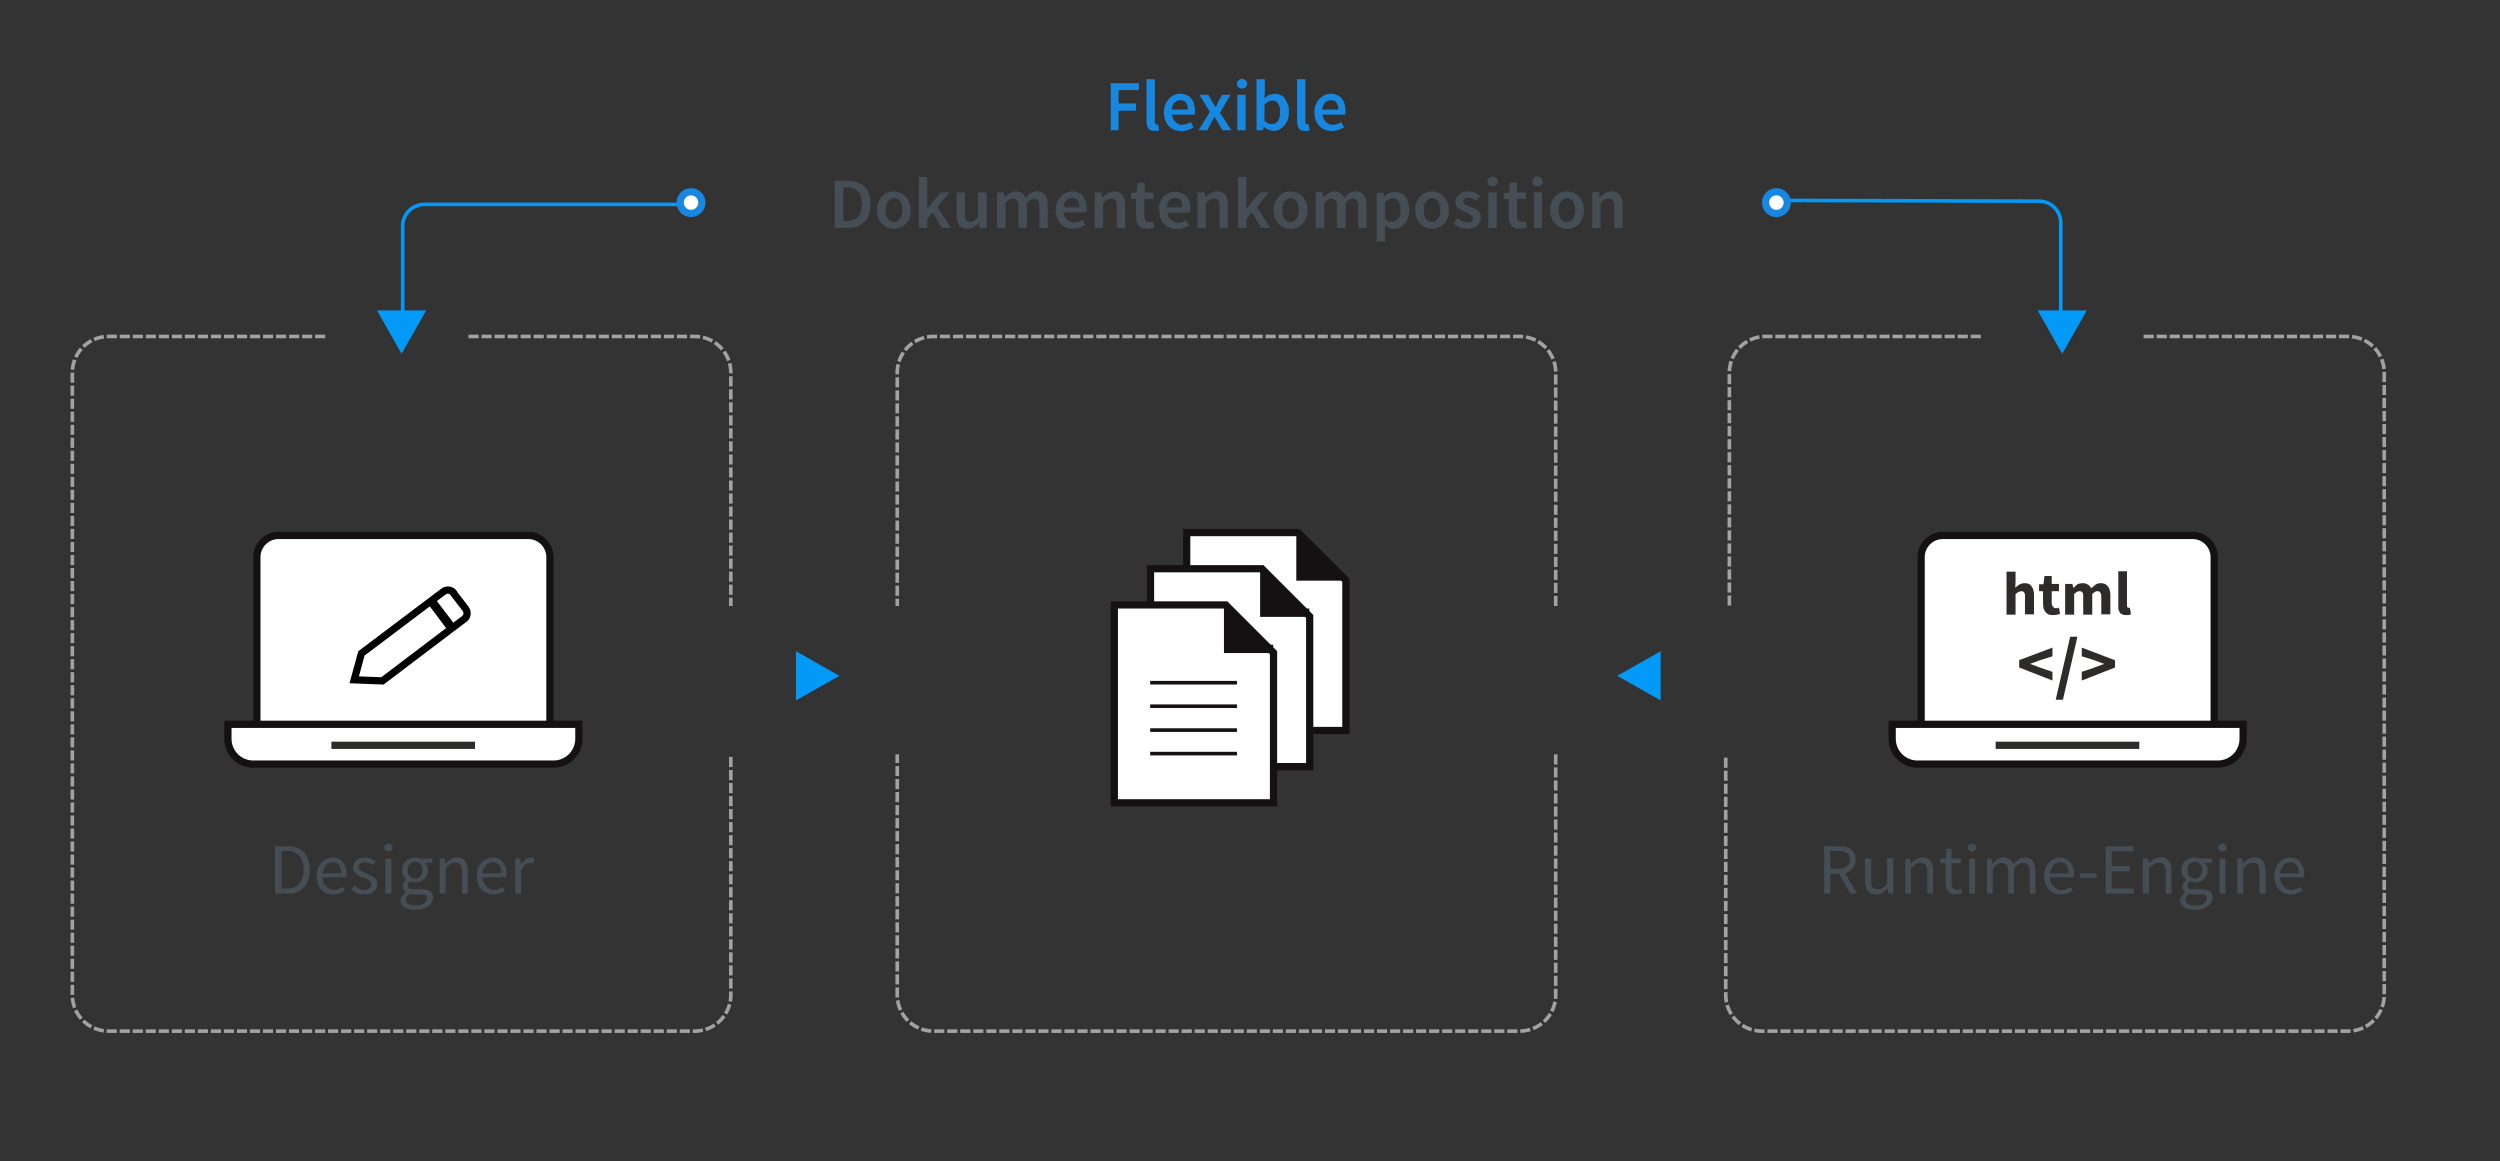
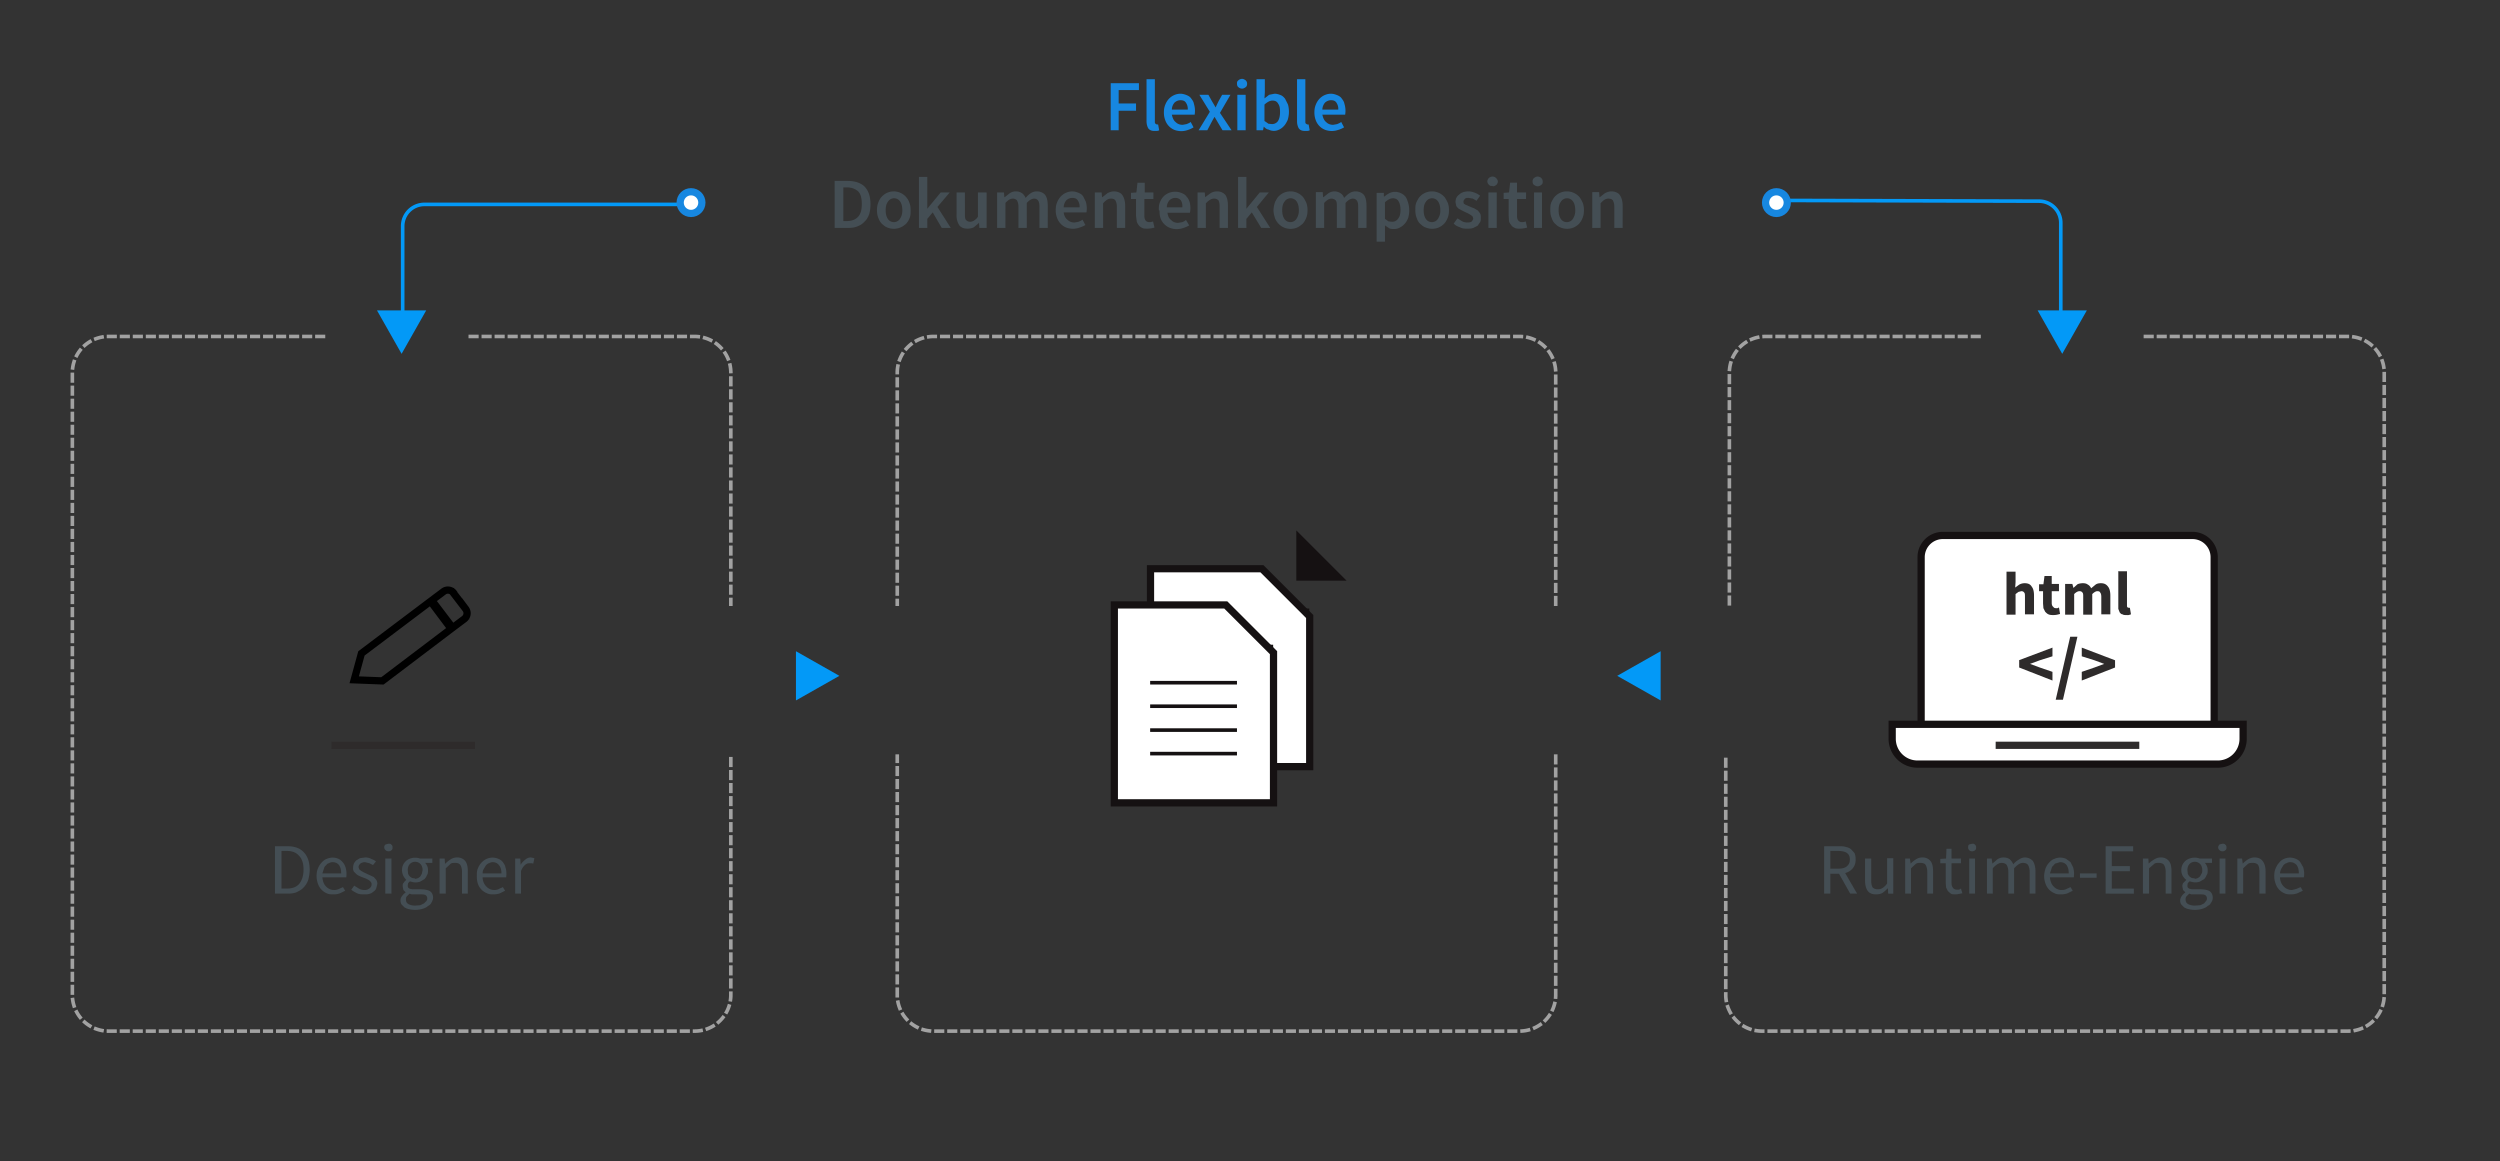
<svg xmlns="http://www.w3.org/2000/svg" width="691" height="321" viewBox="0 0 691 321">
  <rect x="0" y="0" width="691" height="321" fill="#333333" stroke="none" />
  <g fill="none" fill-rule="evenodd" transform="translate(20 21)">
    <path stroke="#A2A2A2" stroke-dasharray="1.8" stroke-linecap="square" d="M110 72h62a10 10 0 0 1 10 10v64M527 72h-59a10 10 0 0 0-10 10v64M69.4 72H10A10 10 0 0 0 0 82v172a10 10 0 0 0 10 10h162a10 10 0 0 0 10-10v-66M573 72h56a10 10 0 0 1 10 10v172a10 10 0 0 1-10 10H467a10 10 0 0 1-10-10v-66M410 146V82a10 10 0 0 0-10-10H238a10 10 0 0 0-10 10v64M410 188v66a10 10 0 0 1-10 10H238a10 10 0 0 1-10-10v-66" />
    <path fill="#0399F7" d="M427 165.8l12 6.8V159zM212 165.8l-12 6.8V159zM550 76.8l-6.8-12h13.6zM91 76.8l-6.8-12h13.6z" />
-     <path fill="#FFF" stroke="#151112" stroke-width="2" d="M308 126.2h30.8l13.2 13.2v41.5h-44z" />
    <path fill="#151112" d="M338.3 125.6l13.9 13.9h-13.9z" />
    <path stroke="#151112" stroke-linecap="square" d="M318.4 167.3h23M318.4 160.8h23M318.4 154.2h23M318.4 147.7h23" />
    <path fill="#FFF" stroke="#151112" stroke-width="2" d="M298 136.2h30.8l13.2 13.2v41.5h-44z" />
-     <path fill="#151112" d="M328.3 135.6l13.9 13.9h-13.9z" />
    <path stroke="#151112" stroke-linecap="square" d="M308.4 177.3h23M308.4 170.8h23M308.4 164.2h23M308.4 157.7h23" />
    <g>
      <path fill="#FFF" stroke="#151112" stroke-width="2" d="M288 146.2h30.8l13.2 13.2v41.5h-44z" />
-       <path fill="#151112" d="M318.3 145.6l13.9 13.9h-13.9z" />
      <path stroke="#151112" stroke-linecap="square" d="M298.4 187.3h23M298.4 180.8h23M298.4 174.2h23M298.4 167.7h23" />
    </g>
    <path fill="#1787E0" d="M287 2h7.8v1.9h-5.6v3.7h4.8v2h-4.8V15H287V2zm10-1.1h2.2v11.7c0 .3 0 .5.2.6l.3.2h.4l.3 1.6c-.3.2-.7.2-1.2.2-.9 0-1.4-.2-1.8-.7-.3-.5-.5-1.2-.5-2V.9zm4.7 9.2c0-.8.1-1.5.4-2.2a5 5 0 0 1 1-1.6 4.5 4.5 0 0 1 3.1-1.4c.7 0 1.3.2 1.8.4s1 .5 1.3 1c.3.4.6.8.7 1.4a6.5 6.5 0 0 1 .2 3h-6.3c.2.9.5 1.6 1 2 .5.5 1.1.8 2 .8l1.1-.2c.4-.2.8-.3 1.1-.6l.8 1.5a7 7 0 0 1-1.5.7 5.4 5.4 0 0 1-3.8 0 4.5 4.5 0 0 1-2.5-2.6 6 6 0 0 1-.4-2.2zm6.6-.9a3 3 0 0 0-.5-1.8c-.3-.5-.8-.7-1.5-.7-.6 0-1.1.2-1.6.6a3 3 0 0 0-.8 2h4.4zm6.1.7l-2.9-4.7h2.5l1 1.8a81 81 0 0 1 1 1.7 73.1 73.1 0 0 1 .8-1.7l1-1.8h2.3l-2.9 5 3.2 4.8h-2.5l-1.2-2a58 58 0 0 0-1-1.7 33.8 33.8 0 0 0-1 1.8l-1 1.9h-2.4l3.1-5.1zm8.9-6.4c-.4 0-.8-.2-1-.4-.3-.2-.4-.6-.4-1 0-.3 0-.6.4-.9.2-.2.6-.4 1-.4s.7.2 1 .4c.3.3.4.6.4 1 0 .3-.1.7-.4.9-.3.2-.6.4-1 .4zM322 5.2h2.3V15h-2.3V5.2zm5.3-4.3h2.3v3.6l-.1 1.7 1.3-1 1.5-.3c.6 0 1.2.2 1.7.4s.9.6 1.2 1l.8 1.6a7.6 7.6 0 0 1-.1 4.3c-.3.6-.6 1.2-1 1.6a4 4 0 0 1-1.3 1 3.2 3.2 0 0 1-3 0c-.4 0-.9-.4-1.3-.8l-.2 1h-1.8V.9zm2.3 11.6l1 .7 1 .1a2 2 0 0 0 1.6-.8c.4-.6.6-1.4.6-2.5 0-1-.1-1.8-.5-2.3-.3-.6-.8-.9-1.6-.9-.7 0-1.4.4-2.2 1.1v4.6zm9-11.6h2.2v11.7c0 .3 0 .5.2.6l.3.2h.4l.3 1.6c-.3.2-.7.2-1.2.2-.9 0-1.4-.2-1.8-.7-.3-.5-.5-1.2-.5-2V.9zm4.7 9.2c0-.8.1-1.5.4-2.2a5 5 0 0 1 1-1.6 4.5 4.5 0 0 1 3.1-1.4c.7 0 1.3.2 1.8.4s1 .5 1.3 1c.3.4.6.8.7 1.4a6.5 6.5 0 0 1 .2 3h-6.3c.2.9.5 1.6 1 2 .5.5 1.1.8 2 .8l1.1-.2c.4-.2.8-.3 1.1-.6l.8 1.5a7 7 0 0 1-1.6.7 5.4 5.4 0 0 1-3.6 0 4.5 4.5 0 0 1-2.6-2.6 6 6 0 0 1-.4-2.2zm6.6-.9a3 3 0 0 0-.5-1.8c-.3-.5-.8-.7-1.5-.7-.6 0-1.1.2-1.6.6a3 3 0 0 0-.8 2h4.4z" />
    <path fill="#444E54" d="M210.7 29h3.5c2 0 3.6.5 4.7 1.5 1.1 1.1 1.7 2.7 1.7 4.9 0 1-.1 2-.4 2.9-.3.8-.7 1.5-1.3 2-.5.6-1.2 1-2 1.3-.7.3-1.6.4-2.5.4h-3.7V29zm3.4 11.1c1.3 0 2.3-.4 3-1.1.8-.8 1.1-2 1.1-3.6s-.3-2.8-1-3.5c-.8-.7-1.8-1.1-3.1-1.1h-1v9.3h1zm8.3-3c0-.8.1-1.5.4-2.2a4.5 4.5 0 0 1 4.3-3 4.6 4.6 0 0 1 3.2 1.4c.4.4.8 1 1 1.6.3.7.4 1.4.4 2.2 0 .8 0 1.5-.3 2.2a5 5 0 0 1-1 1.6c-.5.4-1 .8-1.6 1a4.7 4.7 0 0 1-3.5 0c-.6-.2-1-.6-1.5-1-.4-.4-.8-1-1-1.6-.3-.7-.4-1.4-.4-2.2zm2.4 0c0 1 .2 1.8.6 2.4.4.6 1 .9 1.7.9a2 2 0 0 0 1.7-1 4 4 0 0 0 .6-2.3c0-1-.2-1.8-.6-2.4a2 2 0 0 0-1.7-.9 2 2 0 0 0-1.7 1c-.4.5-.6 1.3-.6 2.3zm9.2-9.2h2.3v8.8l3.7-4.5h2.5l-3.4 4 3.7 5.8h-2.5l-2.5-4.3-1.5 1.8V42H234V27.9zm10.4 4.3h2.3V38c0 .9 0 1.4.3 1.8.3.3.6.5 1.2.5a2 2 0 0 0 1.1-.4c.3-.2.7-.5 1-1v-6.7h2.4V42h-2l-.1-1.4-1.4 1.2c-.6.3-1.1.4-1.8.4-1 0-1.8-.3-2.3-1a5 5 0 0 1-.7-2.9v-6.1zm11.2 0h1.9l.1 1.3h.1l1.4-1.1a3 3 0 0 1 1.6-.5 3 3 0 0 1 1.8.5c.4.3.7.7 1 1.3.4-.5.9-1 1.4-1.3a3 3 0 0 1 1.7-.5c1 0 1.8.4 2.3 1 .5.7.7 1.7.7 3V42h-2.3v-5.9c0-.8-.1-1.3-.4-1.7-.2-.3-.6-.5-1-.5-.7 0-1.4.4-2.1 1.2V42h-2.3v-5.9c0-.8-.2-1.3-.4-1.7-.3-.3-.6-.5-1.2-.5s-1.3.4-2 1.2V42h-2.3v-9.8zm16.2 4.9c0-.8.1-1.5.4-2.2a5 5 0 0 1 1-1.6 4.5 4.5 0 0 1 3.1-1.4c.7 0 1.3.2 1.8.4s1 .5 1.3 1l.7 1.4a6.5 6.5 0 0 1 .2 3H274c.1.9.5 1.6 1 2 .5.5 1.1.8 2 .8l1.1-.2c.4-.2.8-.3 1.1-.6l.8 1.5a7 7 0 0 1-1.6.7 5.4 5.4 0 0 1-3.7 0 4.5 4.5 0 0 1-2.5-2.6 6 6 0 0 1-.4-2.2zm6.6-.9a3 3 0 0 0-.5-1.8c-.3-.5-.8-.7-1.5-.7-.6 0-1.1.2-1.6.6a3 3 0 0 0-.8 2h4.4zm4.2-4h1.9l.1 1.3h.1l1.4-1.1c.6-.3 1.2-.5 1.8-.5 1 0 1.9.4 2.3 1 .5.7.8 1.7.8 3V42h-2.3v-5.9c0-.8-.2-1.3-.4-1.7-.2-.3-.6-.5-1.2-.5a2 2 0 0 0-1.1.3c-.3.2-.7.5-1.1 1V42h-2.3v-9.8zM294 34h-1.4v-1.7l1.5-.1.3-2.7h2v2.7h2.4V34h-2.5v4.7c0 1.1.5 1.7 1.4 1.7a2.4 2.4 0 0 0 1-.2l.4 1.7a7.7 7.7 0 0 1-2 .3c-.5 0-1 0-1.4-.2-.4-.2-.7-.4-1-.8a3 3 0 0 1-.5-1l-.2-1.5V34zm6.3 3.1c0-.8 0-1.5.3-2.2a5 5 0 0 1 1-1.6A4.5 4.5 0 0 1 305 32c.6 0 1.2.2 1.7.4s1 .5 1.3 1c.4.4.6.8.8 1.4a6.5 6.5 0 0 1 .1 3h-6.2c.1.9.4 1.6 1 2 .4.5 1.1.8 1.9.8l1.2-.2c.4-.2.7-.3 1-.6l.9 1.5a7 7 0 0 1-1.6.7 5.4 5.4 0 0 1-3.7 0 4.5 4.5 0 0 1-2.6-2.6 6 6 0 0 1-.3-2.2zm6.5-.9a3 3 0 0 0-.4-1.8c-.4-.5-.9-.7-1.6-.7-.5 0-1 .2-1.5.6a3 3 0 0 0-.8 2h4.3zm4.2-4h2l.1 1.3 1.5-1.1c.5-.3 1.1-.5 1.8-.5 1 0 1.8.4 2.3 1 .5.7.7 1.7.7 3V42h-2.3v-5.9c0-.8-.1-1.3-.3-1.7-.3-.3-.7-.5-1.2-.5a2 2 0 0 0-1.1.3c-.4.2-.7.5-1.2 1V42h-2.3v-9.8zm11.2-4.3h2.3v8.8l3.7-4.5h2.5l-3.3 4 3.7 5.8h-2.5l-2.6-4.3-1.5 1.8V42h-2.3V27.9zm9.8 9.2c0-.8.2-1.5.4-2.2.3-.6.6-1.2 1-1.6a4.5 4.5 0 0 1 3.3-1.4 4.6 4.6 0 0 1 3.3 1.4c.4.4.7 1 1 1.6.3.7.4 1.4.4 2.2 0 .8-.1 1.5-.4 2.2a5 5 0 0 1-1 1.6c-.5.4-1 .8-1.5 1a4.7 4.7 0 0 1-3.6 0 4.8 4.8 0 0 1-2.5-2.6c-.2-.7-.4-1.4-.4-2.2zm2.4 0c0 1 .2 1.8.6 2.4.4.6 1 .9 1.7.9a2 2 0 0 0 1.7-1 4 4 0 0 0 .6-2.3c0-1-.2-1.8-.6-2.4a2 2 0 0 0-1.7-.9 2 2 0 0 0-1.7 1c-.4.5-.6 1.3-.6 2.3zm9.3-5h1.9l.1 1.4h.1l1.4-1.1a3 3 0 0 1 1.6-.5 3 3 0 0 1 1.7.5c.5.3.8.7 1 1.3.5-.5 1-1 1.5-1.3a3 3 0 0 1 1.7-.5c1 0 1.8.4 2.3 1 .5.7.7 1.7.7 3V42h-2.3v-5.9c0-.8-.1-1.3-.4-1.7-.2-.3-.6-.5-1.1-.5-.6 0-1.3.4-2 1.2V42h-2.4v-5.9c0-.8 0-1.3-.3-1.7-.3-.3-.7-.5-1.2-.5-.6 0-1.3.4-2 1.2V42h-2.3v-9.8zm19.1 10.7v3h-2.3V32.3h2v1h.2a7 7 0 0 1 1.3-.9 3.6 3.6 0 0 1 3.2 0c.5.2 1 .6 1.3 1 .3.4.5 1 .7 1.6a7.6 7.6 0 0 1 0 4.3c-.3.7-.6 1.2-1 1.6a4 4 0 0 1-1.3 1c-.5.3-1 .4-1.6.4-.4 0-.9 0-1.3-.2l-1.2-.8v1.6zm0-3.3l1 .7 1 .1a2 2 0 0 0 1.6-.8c.5-.6.7-1.4.7-2.5 0-1-.2-1.8-.5-2.3-.3-.6-.9-.9-1.6-.9-.7 0-1.4.4-2.2 1.1v4.6zm8.4-2.4c0-.8 0-1.5.3-2.2.3-.6.6-1.2 1-1.6a4.5 4.5 0 0 1 3.3-1.4 4.6 4.6 0 0 1 3.3 1.4c.4.4.7 1 1 1.6.3.7.4 1.4.4 2.2 0 .8-.1 1.5-.4 2.2a5 5 0 0 1-1 1.6c-.4.4-1 .8-1.5 1a4.7 4.7 0 0 1-3.5 0c-.6-.2-1.1-.6-1.5-1-.5-.4-.8-1-1-1.6-.3-.7-.4-1.4-.4-2.2zm2.3 0c0 1 .2 1.8.6 2.4.4.6 1 .9 1.7.9a2 2 0 0 0 1.7-1 4 4 0 0 0 .6-2.3c0-1-.2-1.8-.6-2.4a2 2 0 0 0-1.7-.9 2 2 0 0 0-1.7 1c-.4.5-.6 1.3-.6 2.3zm9.4 2.3l1.3.8c.4.2.9.3 1.4.3.5 0 1-.1 1.2-.3.2-.3.4-.5.4-.9l-.2-.5-.5-.4-.7-.4a36.4 36.4 0 0 1-2.6-1.3 3 3 0 0 1-.7-.8l-.2-1c0-.9.3-1.6 1-2.1.6-.6 1.5-.9 2.6-.9.7 0 1.3.2 1.8.4.6.2 1 .5 1.4.8l-1 1.4-1-.6-1.2-.2c-.5 0-.8 0-1 .3a1 1 0 0 0-.4.8l.1.5.5.3.7.3a32.7 32.7 0 0 0 1.7.7l1 .6.6.8c.2.4.2.7.2 1.2 0 .4 0 .8-.2 1.2l-.7 1-1.2.6c-.5.2-1 .2-1.7.2s-1.3 0-2-.4c-.7-.2-1.2-.5-1.7-1l1-1.4zm9.7-9c-.5 0-.8 0-1-.3-.3-.2-.5-.6-.5-1 0-.3.2-.6.4-.9.3-.2.6-.4 1-.4.5 0 .8.2 1 .4.3.3.5.6.5 1 0 .3-.2.7-.4.9-.3.2-.6.4-1 .4zm-1.2 1.8h2.3V42h-2.3v-9.8zm5.6 1.8h-1.4v-1.7l1.5-.1.3-2.7h1.9v2.7h2.5V34h-2.5v4.7c0 1.1.5 1.7 1.4 1.7a2.4 2.4 0 0 0 1-.2l.4 1.7a7.7 7.7 0 0 1-2 .3c-.6 0-1 0-1.4-.2-.4-.2-.8-.4-1-.8a3 3 0 0 1-.6-1l-.1-1.5V34zm8-3.5c-.4 0-.7-.2-1-.4-.3-.2-.4-.6-.4-1 0-.3.1-.6.4-.9.3-.2.6-.4 1-.4s.8.2 1 .4c.3.3.4.6.4 1 0 .3 0 .7-.4.9-.2.2-.6.4-1 .4zm-1.1 1.7h2.3V42H404v-9.8zm4.6 4.9c0-.8 0-1.5.3-2.2.3-.6.6-1.2 1-1.6a4.5 4.5 0 0 1 3.3-1.4 4.6 4.6 0 0 1 3.3 1.4c.4.4.7 1 1 1.6.3.7.4 1.4.4 2.2 0 .8-.1 1.5-.4 2.2a5 5 0 0 1-1 1.6c-.4.4-1 .8-1.5 1a4.7 4.7 0 0 1-3.5 0c-.6-.2-1.1-.6-1.5-1-.5-.4-.8-1-1-1.6-.3-.7-.4-1.4-.4-2.2zm2.3 0c0 1 .2 1.8.6 2.4.4.6 1 .9 1.7.9a2 2 0 0 0 1.7-1 4 4 0 0 0 .6-2.3c0-1-.2-1.8-.6-2.4a2 2 0 0 0-1.7-.9 2 2 0 0 0-1.7 1c-.4.5-.6 1.3-.6 2.3zm9.3-5h1.9l.1 1.4h.1l1.4-1.1c.6-.3 1.2-.5 1.8-.5 1 0 1.9.4 2.3 1 .5.7.8 1.7.8 3V42h-2.3v-5.9c0-.8-.2-1.3-.4-1.7-.2-.3-.6-.5-1.2-.5a2 2 0 0 0-1.1.3c-.3.2-.7.5-1.1 1V42h-2.3v-9.8zM56.1 212.9h3.3c2 0 3.5.5 4.6 1.7 1 1 1.6 2.7 1.6 4.8 0 1-.2 2-.4 2.8-.3.8-.7 1.5-1.2 2-.5.6-1.2 1-2 1.4-.7.3-1.6.4-2.5.4H56v-13.1zm3.2 11.7c1.5 0 2.6-.4 3.4-1.3.8-1 1.2-2.3 1.2-4 0-1.6-.4-2.9-1.2-3.7-.8-1-2-1.4-3.4-1.4h-1.5v10.4h1.5zm8.2-3.4c0-.8.1-1.6.4-2.2a5 5 0 0 1 1-1.6c.4-.4.8-.8 1.4-1a4 4 0 0 1 3.3 0c.4.2.8.5 1.1.9.4.4.6.9.8 1.4a6.3 6.3 0 0 1 .2 2.8h-6.6c.1 1 .4 1.9 1 2.5a3 3 0 0 0 2.3 1c.4 0 .9-.1 1.3-.3l1.1-.5.6 1-1.4.7a5 5 0 0 1-1.8.3c-.7 0-1.3 0-1.9-.3a4.3 4.3 0 0 1-2.4-2.6 6 6 0 0 1-.4-2.1zm6.8-.8c0-1-.2-1.7-.6-2.3-.4-.5-1-.8-1.8-.8-.3 0-.7.1-1 .3-.3 0-.6.3-.8.6-.3.2-.5.5-.6 1l-.4 1.2h5.2zm3.6 3.4l1.3.8c.5.3 1 .4 1.6.4.6 0 1-.2 1.4-.5.3-.3.5-.6.5-1 0-.3 0-.5-.2-.7a2 2 0 0 0-.5-.5l-.7-.4-.8-.3-1-.4c-.4-.2-.7-.3-1-.6l-.7-.7a2 2 0 0 1-.2-1.1 2.6 2.6 0 0 1 .9-2l1-.6 1.4-.2c.6 0 1.2.1 1.7.4.5.2 1 .4 1.3.7l-.8 1-1-.5-1.2-.3c-.6 0-1 .2-1.3.4-.3.3-.5.6-.5 1l.2.6.5.4.7.4a271.8 271.8 0 0 0 2.8 1.3l.7.8c.2.3.3.7.3 1.1l-.3 1.2c-.1.3-.3.6-.7.9-.3.2-.6.5-1 .6-.5.2-1 .2-1.6.2-.7 0-1.4 0-2-.3-.6-.3-1.2-.6-1.6-1l.8-1.1zm9.5-9.5c-.3 0-.6-.1-.8-.3a1 1 0 0 1-.4-.8c0-.3.1-.6.4-.8l.8-.2c.3 0 .6 0 .8.3.2.1.3.4.3.7 0 .3 0 .6-.3.8-.2.2-.5.3-.8.3zm-.9 2h1.7v9.7h-1.7v-9.7zm5.7 11.3c0 .6.2 1 .7 1.3a4 4 0 0 0 2 .4l1.3-.1 1-.5.6-.6c.2-.2.3-.5.3-.7 0-.5-.2-.8-.5-1-.4-.2-.9-.2-1.5-.2h-2.3l-.6-.2-.8.8c-.2.3-.2.6-.2.8zm-1.5.3c0-.5.1-.8.4-1.2a4 4 0 0 1 1-1v-.1l-.6-.6-.2-1c0-.4 0-.8.3-1 .2-.4.5-.6.7-.8a4 4 0 0 1-.8-1.1 3.5 3.5 0 0 1-.1-3 3.3 3.3 0 0 1 2-1.8 4.1 4.1 0 0 1 2.7 0h3.4v1.2h-2a2.8 2.8 0 0 1 .8 2c0 .6 0 1-.3 1.4a3 3 0 0 1-.7 1.1l-1.2.7a4 4 0 0 1-2.1.1l-.7-.2-.5.5-.1.6c0 .3 0 .6.3.8.3.2.7.3 1.4.3h1.9c1 0 2 .2 2.5.5.6.4.9 1 .9 1.8 0 .5-.2.9-.4 1.3s-.5.8-1 1c-.4.4-.9.6-1.5.8a7.3 7.3 0 0 1-3.7.1 4 4 0 0 1-1.3-.5l-.8-.8c-.2-.3-.3-.7-.3-1.1zm4-6a2 2 0 0 0 1.5-.7l.4-.7.2-1c0-.7-.2-1.3-.6-1.7a2 2 0 0 0-1.5-.6 2 2 0 0 0-1.4.6c-.4.4-.6 1-.6 1.7l.1 1a2 2 0 0 0 1.2 1.2l.7.1zm6.8-5.6h1.4l.1 1.4h.1a8 8 0 0 1 1.5-1.2c.5-.3 1-.5 1.8-.5 1 0 1.7.4 2.2 1 .5.6.7 1.6.7 2.8v6.2h-1.6v-6c0-.9-.2-1.5-.5-2-.3-.3-.7-.5-1.4-.5-.5 0-1 0-1.3.3l-1.3 1.2v7h-1.7v-9.7zm10.3 4.9c0-.8 0-1.6.3-2.2a5 5 0 0 1 1-1.6c.4-.4.9-.8 1.4-1a4 4 0 0 1 3.3 0c.5.2.9.5 1.2.9.3.4.6.9.7 1.4a6.3 6.3 0 0 1 .2 2.8h-6.5c0 1 .4 1.9 1 2.5a3 3 0 0 0 2.2 1c.5 0 1-.1 1.3-.3l1.1-.5.6 1-1.4.7a5 5 0 0 1-1.8.3c-.6 0-1.2 0-1.8-.3a4.3 4.3 0 0 1-2.5-2.6 6 6 0 0 1-.3-2.1zm6.8-.8c0-1-.2-1.7-.7-2.3-.4-.5-1-.8-1.7-.8-.4 0-.7.1-1 .3-.3 0-.6.3-.9.6l-.6 1c-.2.3-.3.7-.3 1.2h5.2zm3.8-4.1h1.4l.1 1.7c.4-.6.8-1 1.3-1.4.4-.4 1-.6 1.5-.6l1 .2-.3 1.5-.4-.1h-.5c-.4 0-.8 0-1.3.4a4 4 0 0 0-1.2 1.8v6.2h-1.6v-9.7zM485.9 219.1h2.2c1 0 1.8-.2 2.3-.6.6-.5.9-1 .9-2 0-.8-.3-1.4-.9-1.8-.5-.3-1.3-.5-2.3-.5h-2.2v4.9zm5.5 6.9l-3.1-5.5h-2.4v5.5h-1.7v-13.1h4.1c.7 0 1.3 0 1.9.2.5.1 1 .3 1.4.6l1 1.1c.2.5.3 1 .3 1.8 0 1-.3 1.8-.8 2.4a4 4 0 0 1-2.1 1.3l3.3 5.7h-1.9zm4.1-9.7h1.7v6c0 .8.1 1.5.4 2 .3.3.8.5 1.4.5.5 0 1-.1 1.4-.4.3-.2.8-.6 1.2-1.2v-7h1.7v9.8h-1.4l-.1-1.5c-.5.5-1 1-1.5 1.3-.5.3-1.1.4-1.8.4-1 0-1.8-.3-2.3-1-.4-.6-.7-1.5-.7-2.8v-6.1zm11 0h1.4l.2 1.4a8 8 0 0 1 1.5-1.2c.5-.3 1-.5 1.8-.5 1 0 1.7.4 2.2 1 .5.6.7 1.6.7 2.8v6.2h-1.6v-6c0-.9-.2-1.5-.5-2-.2-.3-.7-.5-1.4-.5-.5 0-.9 0-1.3.3l-1.3 1.2v7h-1.6v-9.7zm11.3 1.3h-1.5v-1.2l1.6-.1.1-2.7h1.4v2.7h2.6v1.3h-2.6v5.4c0 .6.1 1 .4 1.4.2.3.6.5 1.1.5h.6l.5-.3.4 1.3-1 .2a4 4 0 0 1-.9.1c-.5 0-1 0-1.3-.2l-.8-.7-.5-1-.1-1.3v-5.4zm7.3-3.3c-.3 0-.6-.1-.8-.3a1 1 0 0 1-.3-.8c0-.3 0-.6.3-.8l.8-.2c.3 0 .6 0 .8.3.2.1.3.4.3.7 0 .3 0 .6-.3.8-.2.2-.5.3-.8.3zm-.9 2h1.7v9.7h-1.6v-9.7zm5 0h1.3l.2 1.4 1.4-1.2a3 3 0 0 1 1.6-.5c.8 0 1.4.2 1.8.5.4.4.7.8 1 1.4.4-.6 1-1 1.5-1.3a3 3 0 0 1 1.6-.6c1 0 1.8.4 2.3 1 .4.6.7 1.6.7 2.8v6.2H541v-6c0-.9-.2-1.5-.5-2-.3-.3-.7-.5-1.4-.5s-1.5.5-2.4 1.5v7h-1.6v-6c0-.9-.2-1.5-.5-2-.3-.3-.7-.5-1.4-.5s-1.5.5-2.4 1.5v7h-1.6v-9.7zm15.8 4.9c0-.8.2-1.6.4-2.2a5 5 0 0 1 1-1.6c.4-.4.8-.8 1.4-1a4 4 0 0 1 3.3 0l1.2.9.7 1.4a6.3 6.3 0 0 1 .2 2.8h-6.6c.1 1 .4 1.9 1 2.5a3 3 0 0 0 2.3 1c.5 0 .9-.1 1.3-.3l1.1-.5.6 1-1.4.7a5 5 0 0 1-1.8.3c-.7 0-1.3 0-1.8-.3a4.3 4.3 0 0 1-2.5-2.6 6 6 0 0 1-.4-2.1zm6.8-.8c0-1-.2-1.7-.6-2.3-.4-.5-1-.8-1.8-.8l-1 .3c-.3 0-.6.3-.8.6-.3.2-.5.5-.6 1l-.4 1.2h5.2zm3 0h4.7v1.2h-4.6v-1.2zm7.3-7.5h7.5v1.4h-5.9v4.1h5v1.4h-5v4.8h6.1v1.4H562v-13.1zm10.3 3.4h1.4l.1 1.4a8 8 0 0 1 1.6-1.2c.5-.3 1-.5 1.8-.5 1 0 1.7.4 2.2 1 .5.6.7 1.6.7 2.8v6.2h-1.6v-6c0-.9-.2-1.5-.5-2-.3-.3-.7-.5-1.4-.5-.5 0-1 0-1.3.3L574 219v7h-1.7v-9.7zm11.7 11.3c0 .6.2 1 .7 1.3a4 4 0 0 0 2 .4l1.4-.1 1-.5.5-.6c.2-.2.3-.5.3-.7 0-.5-.2-.8-.5-1-.4-.2-.8-.2-1.5-.2h-2.3l-.6-.2-.8.8c-.2.3-.2.6-.2.8zm-1.5.3c0-.5.2-.8.4-1.2a4 4 0 0 1 1-1v-.1l-.6-.6-.2-1c0-.4.1-.8.3-1l.8-.8a4 4 0 0 1-1-1.1 3.5 3.5 0 0 1-.1-3 3.3 3.3 0 0 1 2-1.8 4.1 4.1 0 0 1 2.8 0h3.4v1.2h-2a2.8 2.8 0 0 1 .8 2c0 .6 0 1-.3 1.4a3 3 0 0 1-.7 1.1l-1.2.7a4 4 0 0 1-2 .1l-.8-.2-.5.5-.1.6c0 .3 0 .6.3.8.3.2.7.3 1.4.3h1.9c1.1 0 2 .2 2.5.5.6.4.9 1 .9 1.8 0 .5-.1.9-.4 1.3-.2.4-.5.8-1 1-.4.4-.9.6-1.5.8a7.3 7.3 0 0 1-3.7.1 4 4 0 0 1-1.3-.5l-.8-.8c-.2-.3-.3-.7-.3-1.1zm4-6a2 2 0 0 0 1.5-.7l.4-.7c.2-.3.2-.6.2-1 0-.7-.2-1.3-.6-1.7a2 2 0 0 0-1.5-.6 2 2 0 0 0-1.4.6c-.4.4-.6 1-.6 1.7l.1 1a2 2 0 0 0 1.2 1.2l.8.1zm7.7-7.6c-.3 0-.6-.1-.8-.3a1 1 0 0 1-.4-.8c0-.3.2-.6.4-.8l.8-.2c.3 0 .6 0 .8.3.2.1.3.4.3.7 0 .3 0 .6-.3.8-.2.2-.5.3-.8.3zm-.8 2h1.6v9.7h-1.6v-9.7zm4.9 0h1.3l.2 1.4a8 8 0 0 1 1.5-1.2c.5-.3 1.1-.5 1.8-.5 1 0 1.8.4 2.2 1 .5.6.8 1.6.8 2.8v6.2h-1.7v-6c0-.9-.1-1.5-.4-2-.3-.3-.8-.5-1.4-.5-.5 0-1 0-1.4.3L600 219v7h-1.6v-9.7zm10.2 4.9c0-.8.1-1.6.4-2.2a5 5 0 0 1 1-1.6c.3-.4.8-.8 1.3-1a4 4 0 0 1 3.3 0c.5.2.9.5 1.2.9l.8 1.4a6.3 6.3 0 0 1 .2 2.8h-6.6c0 1 .4 1.9 1 2.5a3 3 0 0 0 2.3 1l1.2-.3 1.2-.5.6 1-1.5.7a5 5 0 0 1-1.8.3c-.6 0-1.2 0-1.8-.3a4.3 4.3 0 0 1-2.4-2.6 6 6 0 0 1-.4-2.1zm6.8-.8c0-1-.2-1.7-.6-2.3-.5-.5-1-.8-1.8-.8-.4 0-.7.1-1 .3-.3 0-.6.3-.9.6l-.6 1c-.1.3-.3.7-.3 1.2h5.2z" />
    <g stroke-width="2">
-       <path fill="#FFF" stroke="#151112" d="M56.9 127H126a6 6 0 0 1 6 6v48H51v-48a6 6 0 0 1 6-6z" />
      <path stroke="#000" d="M99.4 145l5.7 7.5-19.4 14.7-7.8-.3 2-7.3 19.5-14.7zm6-2l3.3 4.3a2 2 0 0 1-.4 2.8l-3.6 2.7-5.7-7.6 3.6-2.7a2 2 0 0 1 2.8.4z" />
-       <path fill="#FFF" stroke="#151112" d="M43 179.2h97v4a7 7 0 0 1-7 7H50a7 7 0 0 1-7-7v-4z" />
      <path stroke="#2E2B2B" stroke-linecap="square" d="M72.6 185h37.7" />
    </g>
    <g>
      <path fill="#FFF" stroke="#151112" stroke-width="2" d="M516.9 127H586a6 6 0 0 1 6 6v48H511v-48a6 6 0 0 1 6-6z" />
      <path fill="#2E2B2B" d="M538 161.5l9.3-3.5v2.4l-3.5 1.1-2.7 1 2.7 1 3.5 1.2v2.4l-9.2-3.6v-2zm14.2-6.5h2l-4 17.4h-2l4-17.4zm12.4 8.5l-9.2 3.6v-2.4l3.5-1.2 2.7-1-2.7-1-3.5-1.1V158l9.2 3.5v2zM534.6 137h2.5v2.9l-.1 1.5 1.1-.8a3 3 0 0 1 1.5-.4c1 0 1.6.3 2 1 .4.5.6 1.3.6 2.4v5.2h-2.5V144c0-.6 0-1-.2-1.2-.2-.3-.5-.4-.8-.4l-.8.2-.8.6v5.7h-2.5V137zm10 5.4h-1v-1.9h1.2l.3-2.3h2v2.2h2v2h-2v3.3c0 .5.2.9.4 1 .2.3.4.4.8.4h.4l.4-.2.3 1.8-.8.2a5 5 0 0 1-1 .1c-.5 0-1 0-1.4-.2-.3-.1-.6-.4-.9-.7l-.5-1-.1-1.3v-3.4zm6.2-2h2l.3 1.1 1.1-1c.4-.2 1-.3 1.5-.3.6 0 1 .1 1.4.4.4.2.7.6.9 1l1.2-1c.4-.3.9-.4 1.5-.4.9 0 1.5.3 2 1 .4.5.6 1.4.6 2.4v5.2h-2.5V144c0-.6-.1-1-.3-1.2-.1-.3-.4-.4-.8-.4s-.9.3-1.4.8v5.7h-2.5V144c0-.6 0-1-.2-1.2-.2-.3-.5-.4-.8-.4-.5 0-1 .3-1.5.8v5.7h-2.5v-8.4zm14.6-3.5h2.5v9.4c0 .3 0 .5.2.6l.3.1H568.7l.3 1.8-.6.2a4 4 0 0 1-.7 0c-.4 0-.8 0-1-.2-.4 0-.6-.3-.8-.5l-.4-1V137z" />
      <path fill="#FFF" stroke="#151112" stroke-width="2" d="M503 179.2h97v4a7 7 0 0 1-7 7h-83a7 7 0 0 1-7-7v-4z" />
      <path stroke="#2E2B2B" stroke-linecap="square" stroke-width="2" d="M532.6 185h37.7" />
    </g>
    <path stroke="#0399F7" stroke-linecap="square" d="M549.6 67.4V40.6a6 6 0 0 0-6-6l-70-.2M91.3 68.5v-27a6 6 0 0 1 6-6h70" />
    <circle cx="171" cy="35" r="3" fill="#FFF" stroke="#1787E0" stroke-linecap="square" stroke-width="2" />
    <circle cx="471" cy="35" r="3" fill="#FFF" stroke="#1787E0" stroke-linecap="square" stroke-width="2" />
  </g>
</svg>